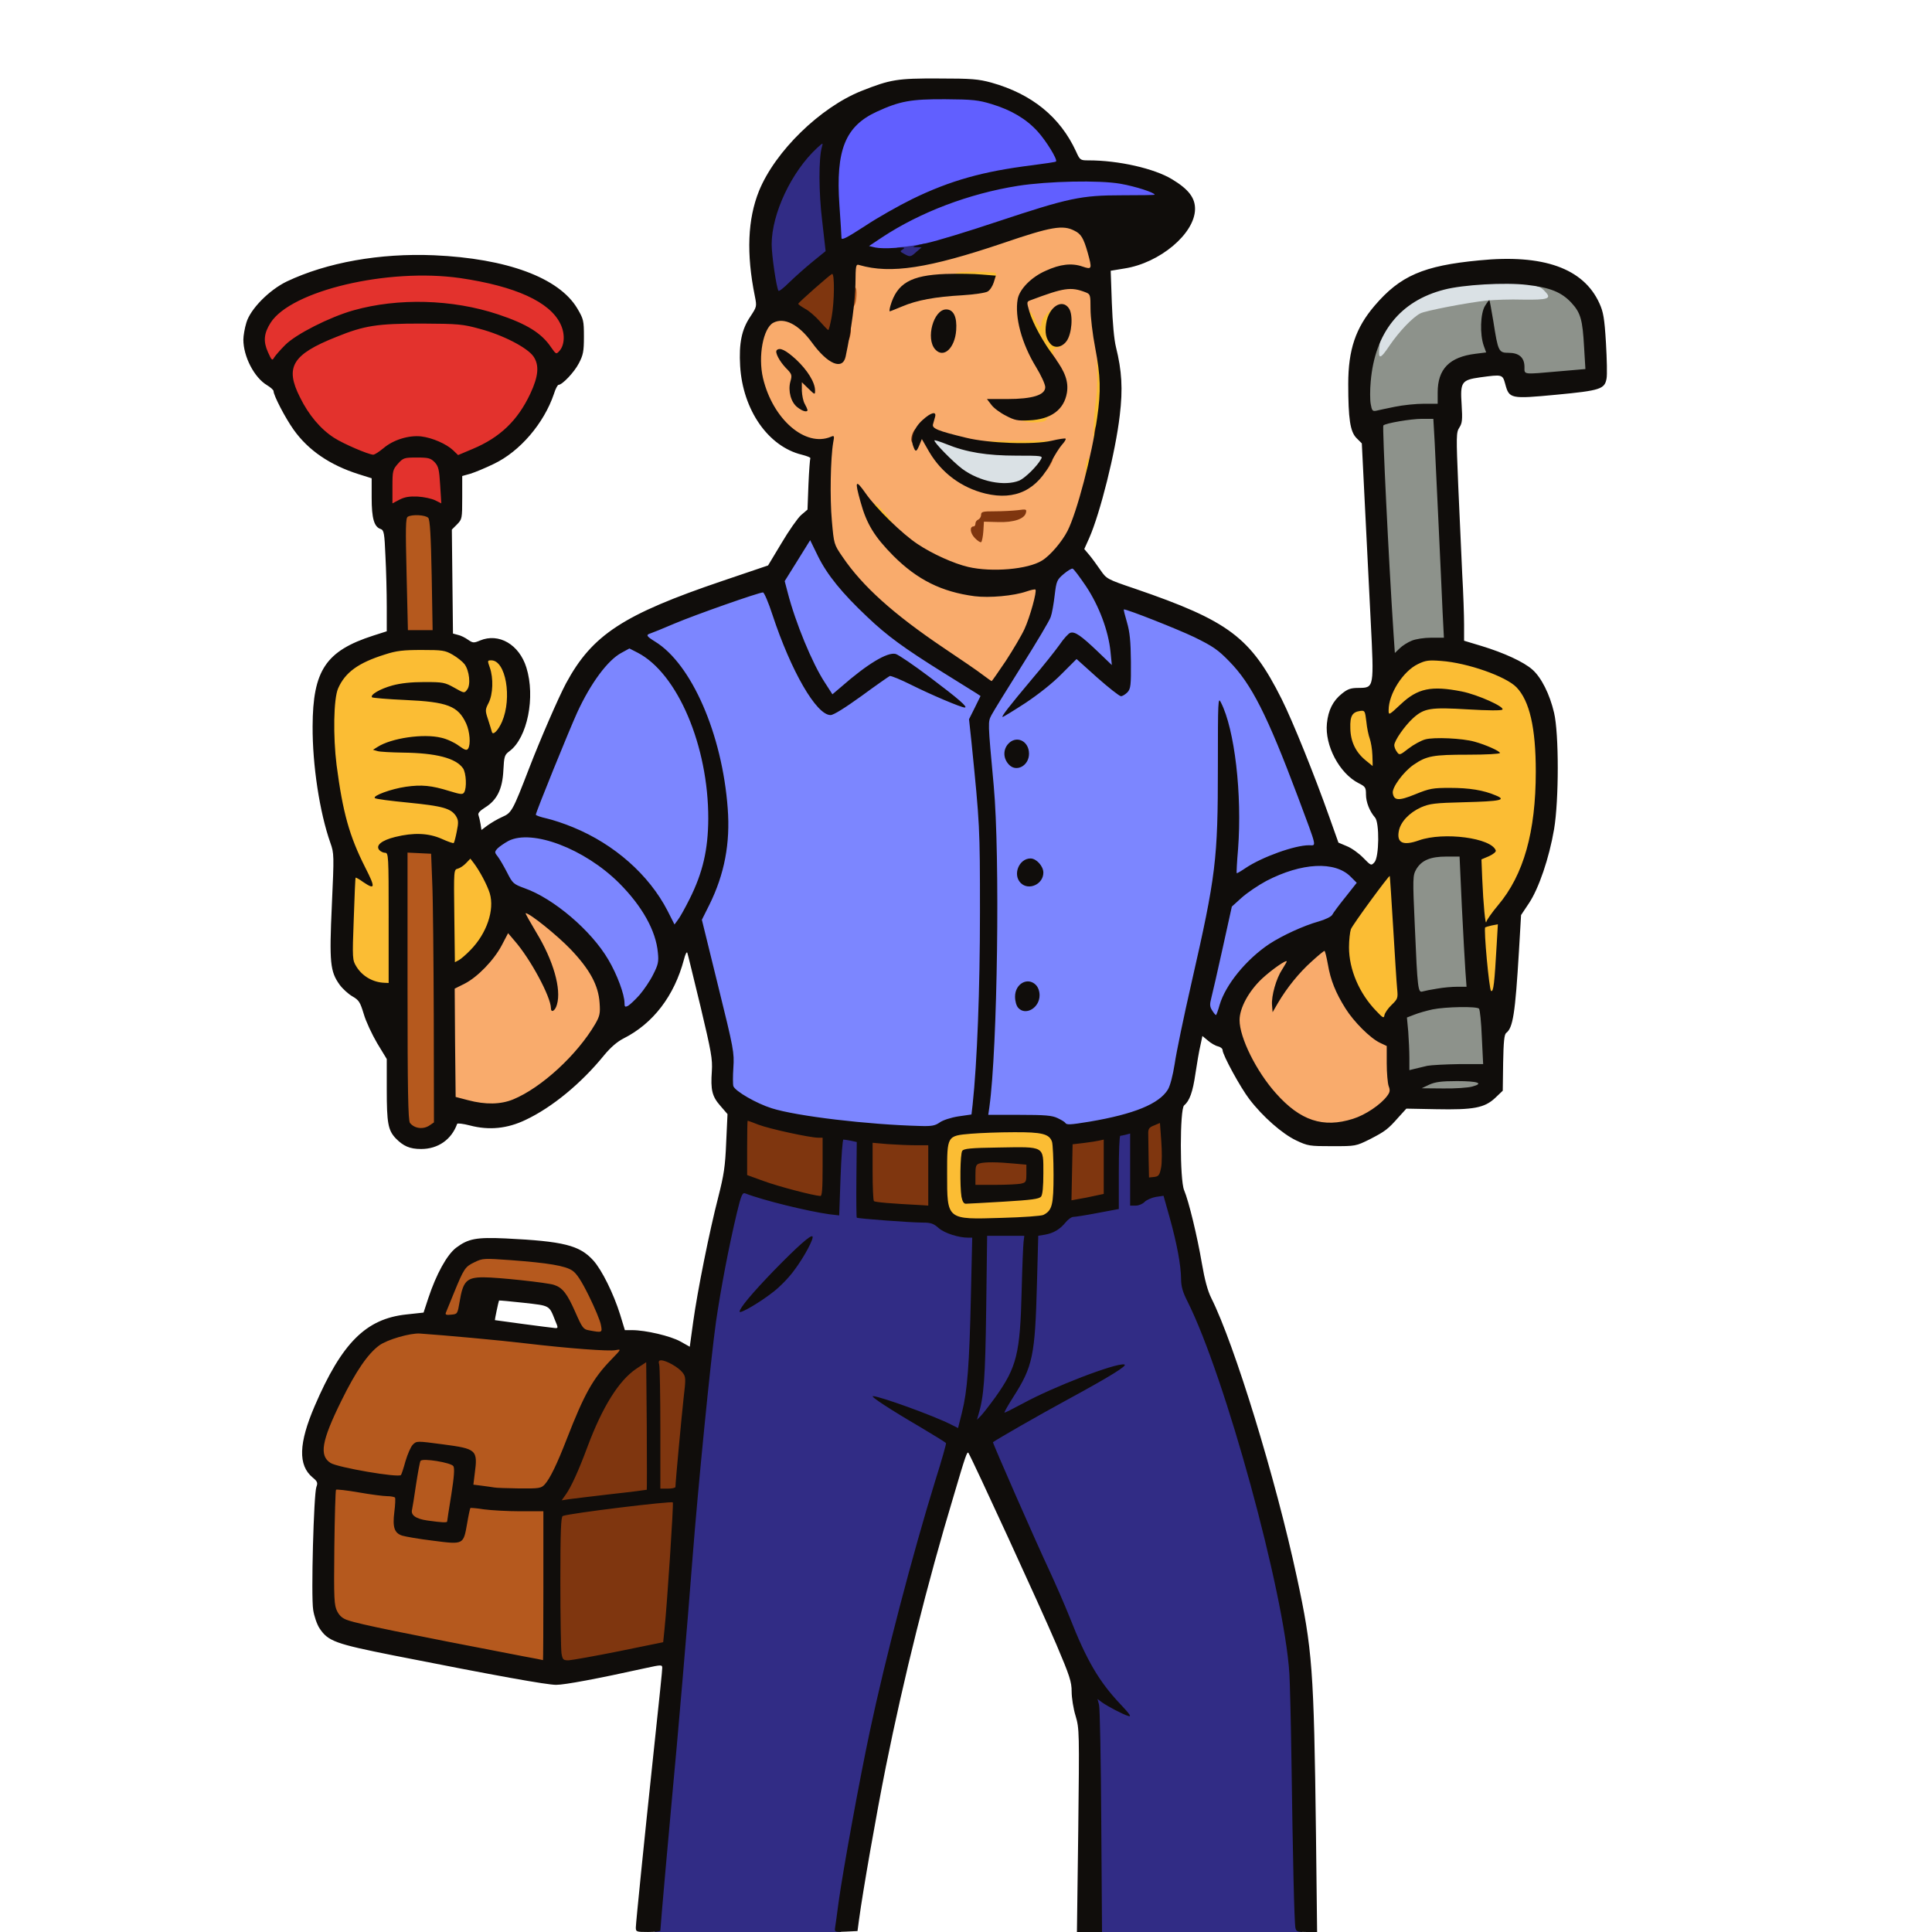
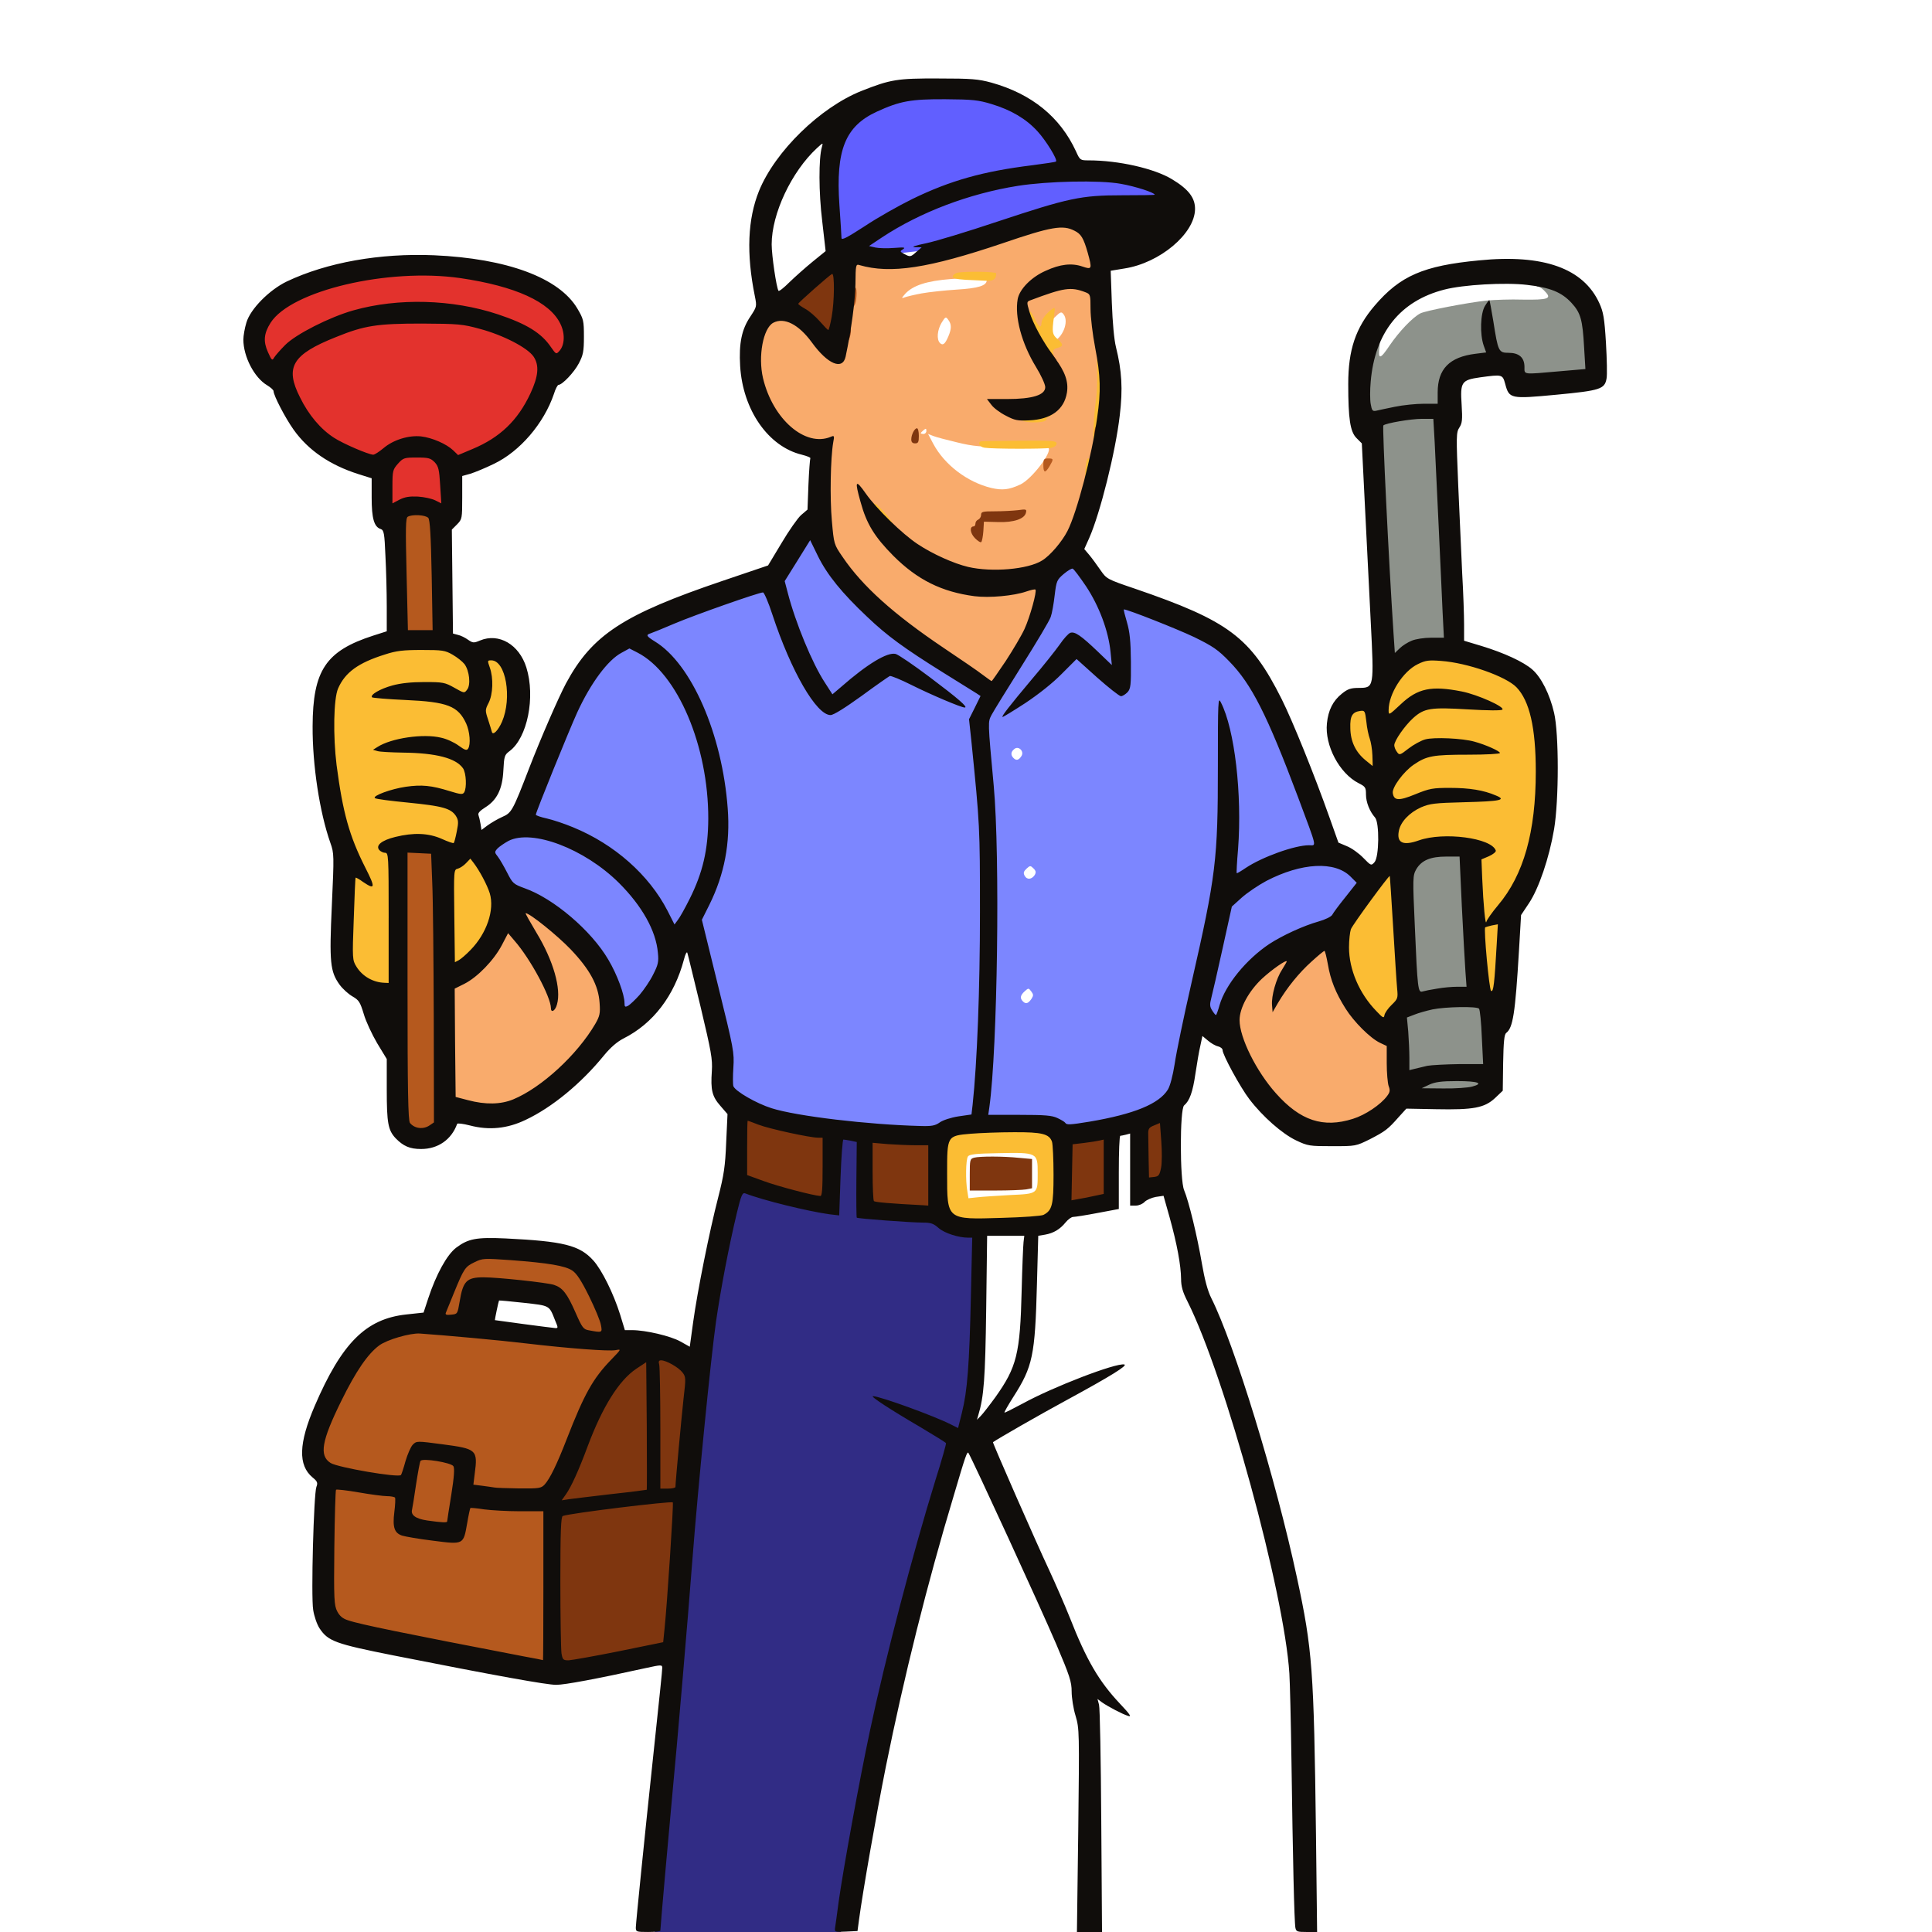
<svg xmlns="http://www.w3.org/2000/svg" version="1.0" viewBox="0 0 1024 1024">
-   <path fill="#dae1e5" d="M517.2 257c-6.6-2.3-13.6-7.4-20.1-14.6-4.1-4.5-5.1-6.2-5.1-9.1v-3.5l4.2.5c2.4.2 7.5 1.6 11.4 3 10.9 4.1 24.9 6 37.7 5.2l10.7-.7v3.5c0 5.2-7.3 14.3-13.3 16.6-4.7 1.8-19.5 1.3-25.5-.9zM728 185.8c0-6.2.5-8.1 3-12.4 6.4-11.3 17.3-19.2 31.5-22.9 9.2-2.4 36.3-4 47.4-2.8 11 1.3 14.1 3.3 14.1 9.4 0 4.8-1 5.1-14.3 4.8-5.6-.1-13.8.1-18.2.5-10 .9-33 5.3-35.7 6.7-4.2 2.2-11.2 9.6-16 16.7-4.5 6.6-5.1 7.2-8.3 7.2H728v-7.2z" />
  <path fill="#f9ab6c" d="M692.4 596.6c-12.7-4-28-21.6-35.4-40.7-4-10.3-4.2-19.9-.5-27.6 4.5-9.8 18.8-22.3 25.4-22.3 2.9 0 3.1.2 3.1 3.6v3.6l6.6-6.1c5.6-5.1 7.3-6.1 10.3-6.1h3.7l1.2 7.1c1.4 8.3 4.1 15.1 9.4 23.5 4.3 7 13 15.6 18.1 18l3.5 1.7.6 10.6c.3 5.8.8 12.7 1.1 15.2.6 4.2.4 5-2.4 8.2-4.2 4.7-11.4 9.2-18 11.1-6.6 1.9-20.9 2-26.7.2zM245 586.1l-6.5-1.7-.3-31.7-.2-31.7 5.2-2.6c6.9-3.5 15.5-12.4 19.6-20.1 3.1-5.9 3.6-6.3 6.7-6.3 3 0 4.1.8 8.1 5.8 2.5 3.1 6.6 9.1 9.1 13.2 2.4 4.1 4.1 6.4 3.8 5-1.5-5.1-5.3-12.7-10.3-20.7-3.3-5.2-5.2-9.4-5.2-11.3 0-2.8.3-3 3.6-3 8.3 0 32 21.3 38.6 34.7 2.9 5.9 3.3 7.9 3.6 16 .4 8.7.2 9.6-2.4 14-9.5 16.4-28.4 33.8-43.4 40-6.8 2.8-20.2 3-30 .4zm272.9-225.4c-2.4-1.9-11.8-8.3-20.9-14.4-26.4-17.8-42.9-32.6-53.4-48.1-4.6-6.7-4.6-6.7-5.7-19.2-.6-6.9-.9-19.4-.7-27.7l.5-15.3h-4.2c-14.4 0-27.6-13.4-32.1-32.6-3.2-13.5-.3-32.3 5.4-35.3 1.2-.6 4.7-1.1 8-1.1 7.5 0 12.3 3 18.6 11.7 3.9 5.3 10.2 11.2 11 10.2.5-.7 2.5-11.1 4.6-23.4 1.6-9.1 1.9-14 1.4-20.4l-.7-8.4 5.4.6c3 .3 7.7 1.1 10.4 1.7 9.7 2.1 31.5-2.5 63-13.2 22.5-7.7 24.5-8.2 32.5-8.2 9.4 0 13.7 1.5 15.7 5.6 2.2 4.3 4.3 13.1 4.3 18 0 4.6-.1 4.8-2.7 4.8-1.6 0-4.8-.7-7.2-1.6-4.8-1.6-7.7-1.1-16.1 3.1-4.9 2.5-11.3 8.5-7.5 7.1 11.2-4.3 13.2-4.7 20.5-4.3 4.1.2 8.7.9 10.3 1.5 2.6 1.1 2.7 1.4 2.7 8.9 0 4.3.9 12.3 1.9 17.8 2.2 11.4 2.6 25.1 1 37.5-.6 4.7-1 10.5-1 13 .1 5.9-2 18-3.1 18-.4 0-.8 1.5-.8 3.4 0 4.1-7.2 28.2-10.2 34-2.9 5.7-9.2 13.1-13.5 15.7-5.2 3.2-14.3 4.8-27.3 4.9-14.2 0-21.6-1.7-33.7-7.5-9.8-4.8-23.8-15.2-25.2-18.8-.5-1.2-2.6-3.8-4.6-5.7l-3.8-3.5 3.4 6.5c5.1 9.7 19.1 23.5 29.4 28.8 15.2 7.8 31 10.2 43.5 6.7 3-.9 7.6-1.9 10.3-2.2l4.7-.6v4.4c0 11-5.3 24.3-15.9 40.2-6.7 10-7.4 10.7-10.5 10.7-2.2 0-4.8-1.1-7.7-3.3zm22.9-103.9c6-2.8 17.1-17.3 14.9-19.4-.3-.3-9.1-.6-19.5-.5-16.7 0-20.2-.3-28.8-2.4-5.5-1.3-11.2-2.8-12.7-3.4l-2.8-1.1 2.8 5.3c5.9 11 17.9 20.2 30.6 23.3 6 1.4 9.5 1 15.5-1.8zM491 228.4c0-1.4-.3-1.4-1.5-.4-.8.7-1.5 1.4-1.5 1.6 0 .2.7.4 1.5.4s1.5-.7 1.5-1.6zm59.7-8.6c.4-.7 2.2-2 3.8-2.9 8-4.5 9.6-12.6 4-20.9-2.7-3.9-3.5-6.2-3.5-9.5 0-3.9.3-4.4 2.9-5.3 5.2-1.8 8.8-10.6 5.9-14.5-1.3-1.7-1.6-1.6-5.1 1.8-2 2-3.7 4.5-3.7 5.5 0 1.6-.7 2-3.8 2-3.5 0-4-.4-5.9-4.2-1.5-2.9-2.2-3.6-2.2-2.3-.1 3.7 4.5 15 9.2 22.5 4.2 6.6 4.7 8.1 4.7 13.1v5.7l-4.2 1.7c-2.4 1-8.1 2-12.7 2.3l-8.5.5 3.8 1.9c3.2 1.7 9.2 3.3 13.3 3.7.7.1 1.6-.5 2-1.1zm-48.1-41.4c1.8-4.2 1.8-6.5 0-8.9-1.3-1.8-1.5-1.7-3.5 1.5-2.3 3.8-2.8 8.9-.9 10.8 1.5 1.5 2.7.6 4.4-3.4zm-14.1-22.9c3.9-.7 12.2-1.6 18.5-2 11.6-.7 16-2.1 16-5 0-1.8-2.5-1.8-19.1-.6-12.8 1-20 3.4-24.1 7.8-2.1 2.4-2.1 2.6-.3 1.9 1.1-.4 5.2-1.4 9-2.1z" />
  <g fill="#7c86ff">
    <path d="M472 599.3c-3-.2-12.7-1-21.5-1.8-33.9-3.3-47.3-6.4-58.3-13.4-7.2-4.7-7.7-6.1-6.8-16.7.7-7.1.3-9.2-7.9-42.2-4.7-19.2-8.5-36.1-8.5-37.7 0-1.6 1.8-6.5 4-11 2.1-4.4 5.2-12 6.7-17 2.5-8.1 2.7-10.4 2.7-23.5-.1-23.6-5.8-46.3-16.7-67.4-5.6-10.7-14.5-21.3-21.6-25.6-3.5-2.2-4-3-4.1-6.1 0-2.6.5-3.8 1.8-4.2.9-.3 6.7-2.6 12.7-5.2 17.2-7.2 45.2-16.5 49.9-16.5h4.2l3.8 11.8c4.6 14 10.7 28.6 15.3 36.3 4 7 11 15.9 12.4 15.9.5 0 7.2-4.5 14.7-10 15.9-11.6 17.3-11.9 27.5-6.9 6.7 3.2 5.6 2-3.9-4.7l-5.2-3.6-3.3 1.8c-5.4 2.7-11.4 7-18.6 13.4-9.4 8.2-11.6 8.2-17.1-.3-2.3-3.4-5.7-9.7-7.7-14.1-5.1-11.3-12.6-33.8-13.2-40-.5-5.2-.4-5.6 6.3-16.4 6.3-10.3 7.1-11.2 10-11.2 2.7 0 3.2.5 5.3 5.5 3.8 9.1 9.4 16.8 21 28.8 13 13.4 24.3 22 48.8 37.3 20.5 12.8 20.3 12.5 15.3 22.7l-3.1 6.3 1.5 12.9c3.6 31.2 4.1 42.5 4.1 88.5-.1 42.1-1.6 81.4-4 103.6l-.6 5.1-6.9 1c-3.9.6-8.2 2-9.9 3.2-2.5 1.8-4.2 2.1-13.3 1.9-5.6-.1-12.8-.3-15.8-.5z" />
    <path d="M559.5 596.7c-2.7-2-4.2-2.2-20.9-2.5l-17.9-.3.7-8.7c.4-4.8 1.4-18.1 2.3-29.7 2.4-30.6 2.4-109.7-.1-136-3-32.1-3.1-39.5-1.1-43.5 1-1.9 8.2-13.6 16-26 7.8-12.4 14.8-24.1 15.4-26 .7-1.9 1.6-7.1 2.1-11.5.9-7.5 1.2-8.2 4.7-11.2 3.1-2.7 4.5-3.2 7.8-3 3.8.2 4.2.5 10.1 9.3 7.9 11.9 12.3 24.8 13.1 38.1l.6 9.3H589c-2.7 0-4.7-1.4-11.7-8l-8.5-8.1-4.6 6.3c-2.5 3.5-6.8 9-9.6 12.3l-5.1 6 5.3-4.4c2.9-2.5 6.8-6.4 8.8-8.8 5.4-6.6 7.5-6.2 19.5 4.5 5.5 4.8 10.4 8.8 10.9 9 3.7 1.3 3.7-18.6 0-31.5-1.1-4-2-8.4-2-9.8 0-2.2.4-2.5 3.5-2.5 4.7 0 26.3 7.9 40.5 14.7 23.7 11.5 32.5 25.2 55.1 85.1 4.5 11.9 8.4 23.8 8.7 26.5l.5 4.7h-3.4c-7.7 0-24.9 6.2-33.5 12-2.9 1.9-5.8 3-8 3-4 0-3.8 1.3-2.3-18.5 1.1-15 0-39-2.5-51.5-1.1-6-1.3-4.3-1.9 24-.9 41.9-2.1 51.2-14.2 104-4.1 17.9-8.1 37.2-8.9 42.9-1 6.3-2.4 11.6-3.6 13.6-4.7 7.6-17.9 13-41.5 17-12.5 2.1-17.4 1.9-21-.8zm-12.8-67.3c1.1-1.7 1.1-2.3-.1-3.9-1.4-1.9-1.5-1.9-3.5-.1-2.4 2.2-2.6 3.7-.9 5.4 1.5 1.5 2.8 1.1 4.5-1.4zm1.7-65.6c.8-1.4.7-2.2-.6-3.5-1.6-1.6-1.9-1.6-3.7.1-1.6 1.5-1.8 2.3-1 3.8 1.2 2.2 3.7 2 5.3-.4zm-7-63.1c1.6-2.5-1.6-5.6-3.8-3.7-1.9 1.5-2 3.2-.4 4.8 1.5 1.5 2.8 1.1 4.2-1.1z" />
    <path d="M639.4 538.5c-2.2-3.4-1.8-6.7 5-36.5l5.5-24.5 5.2-4.7c6.2-5.7 18.6-12.3 27.7-14.9 7.6-2.2 22.3-2.6 28.7-.8 2.1.6 5.4 2.6 7.2 4.4 5 5 4.5 8-2.7 17.1-3.3 4.1-6.4 8.3-6.9 9.3-.6 1-3.7 2.5-7.2 3.5-7.9 2.2-19.2 7.4-26.1 11.9-12.3 8.2-23.3 21.7-26.4 32.4-1.5 5.1-1.7 5.3-4.9 5.3-2.6 0-3.9-.6-5.1-2.5zM328 534.6c0-4.5-4-15.1-8.6-23-9-15.4-29-32.4-44.3-37.8-6-2.2-6.4-2.6-9.3-8.3-1.7-3.3-3.9-7.1-4.9-8.4-2.6-3.3-2.4-8.3.3-10.8 5-4.5 8.9-5.7 18.3-5.7 7.8 0 10.3.5 18.8 3.6 12.8 4.8 23.4 11.5 32.8 20.8 13.7 13.6 20 25.8 20.7 40.1.4 8 .2 8.9-2.7 14.8-1.8 3.4-5.6 8.7-8.5 11.7-4.5 4.6-5.7 5.4-8.9 5.4s-3.7-.3-3.7-2.4z" />
    <path d="M350.8 485.8c-9.7-19-28.1-35.3-50-44.3-4.5-1.9-10.9-4-14-4.7l-5.8-1.2v-3.8c0-3.8 13.1-37.9 21.9-57.1 9.8-21.3 21-33.7 30.5-33.7 17.1 0 36.7 30.1 43.1 66 5.2 29.8 1.7 56.1-10.5 77.3-4.3 7.5-5 8.2-8.1 8.5-3.3.3-3.5 0-7.1-7z" />
  </g>
  <g fill="#fbbd34">
    <path d="M504.4 647.5c-4.9-2.6-5.4-4.8-5.4-25.4 0-23.6-.3-23.1 12.6-24.2 4.9-.4 16.5-.8 25.7-.8 18.7-.1 22.1.7 23.4 5.7.4 1.5.8 10.6.8 20.3 0 18.7-.6 21.3-5.5 23.9-1.1.6-12 1.3-25.2 1.6-20.3.5-23.7.3-26.4-1.1zm30.9-14.1c15-.7 14.7-.5 14.7-11.8 0-10.7-.3-10.8-20.5-10.4-12.5.2-15.8.6-16.5 1.8-1.1 1.7-1.3 12.6-.3 18.3l.6 3.8 4.6-.5c2.5-.3 10.3-.8 17.4-1.2zm191-94.6c-9.8-10.1-14.3-21.8-14.3-36.7 0-5.5.5-11.2 1-12.6.6-1.5 5.4-8.5 10.8-15.6 8.9-11.9 10-12.9 13-12.9 2.7 0 3.2.4 3.2 2.3 0 2 1.6 27.5 3.6 59l.6 9.8-3.6 3.5c-2 1.9-3.6 4.4-3.6 5.4 0 1.6-.7 2-3.3 2-2.6 0-4.2-.9-7.4-4.2zm61-10.6c-1.2-.7-3-24.4-4.8-62.7l-.6-13.1 2.8-1c2.7-1.1 2.7-1.1-3.2-2.9-7.5-2.4-20.2-2.4-26.4-.1-5.1 1.9-14.2 2.1-15.9.4-1.5-1.5-1.6-9.7-.1-13.5.5-1.5 2.2-4 3.7-5.5l2.6-2.8h-4c-5.2 0-6.4-1.4-6.4-7 0-5.1 3.9-12.4 8.1-15.4l2.3-1.6h-3.6c-4.5 0-5.8-1.9-5.8-8.3 0-7.8 9.8-19.5 18.2-21.8 2.8-.7 8.6-.9 16.8-.5 13.7.6 13.6-.2-.2-3-11.9-2.4-16.9-1.1-25.2 6.7-5 4.6-7 5.9-9.5 5.9H733v-5.7c0-8.1 1.4-12.3 6.4-19.1 6.6-8.9 10.8-10.6 24.4-9.9 16.4.7 36.6 7.3 43 14 7.3 7.5 10.2 21.3 10.2 47.6 0 33.8-5.4 55.1-18.1 71.6-3.6 4.7-4.5 6.5-3.3 6.5 1.5 0 1.6 1.1 1 10.5-.3 5.8-.9 15.2-1.2 21l-.7 10.5h-3.1c-1.7 0-3.6-.4-4.3-.8zm-16.8-106.3 9-.1-6-.9c-5.6-.9-16.5.3-16.5 1.8 0 .3 1 .3 2.3-.1 1.2-.3 6.3-.6 11.2-.7zM769 397c12.1-.2 11.9-1.2-.3-2.5-7.1-.8-13.3.5-16.9 3.5l-2.3 1.9 4-1.4c2.4-.9 8.5-1.5 15.5-1.5zM195.9 523c-4.1-1.2-7.7-3.9-9.9-7.5-2.3-3.7-2.5-11.1-1.3-38.3.6-14.9.7-15.2 2.9-15.2s2.2-.1-1.3-8.2c-8.1-19.2-11.8-40.8-11.8-68.8 0-21.5.4-23.4 6.5-30.4 3.9-4.4 9.7-7.5 20-10.8 6.5-2 9.6-2.3 22.5-2.3 14.2 0 15.2.1 19.4 2.5 6.5 3.7 8.3 6.6 8.8 14.7.7 9.1-.4 11.3-5.8 11.3-2.5 0-5.7-1-8.4-2.6-6.1-3.5-13.4-4.1-23.1-1.8l-7.9 1.9 14 .6c19.5.9 25.4 3.4 29.6 12.4 1.8 4 2.6 15.5 1.3 18.9-.3.9-1.7 1.6-3.1 1.6h-2.4l2 2.6c1.7 2.2 2.1 4.1 2.1 10 0 4-.3 7.9-.6 8.8-.9 2.3-7.8 2.1-15-.5-6.1-2.1-16.4-2.6-21.8-1.1-2.1.6.5 1.1 10.2 2 14.2 1.2 19 2.7 21.6 6.3 1.9 2.7 2.1 8.6.5 15.9-1.1 4.9-1.1 5-4.9 5-2.1 0-6.2-1.1-9.2-2.5-2.9-1.4-6.8-2.5-8.6-2.5-4.2 0-17.3 3.3-14.9 3.8 1.6.3 1.7 2.9 1.7 37.8V524l-5.2-.1c-2.9 0-6.5-.4-7.9-.9zm42.6-126c-1.3-2.2-11.7-4.2-17.7-3.6-10.5 1.2-11.2 2.5-1.3 2.6 5 .1 10.8.5 13 .9 5.7 1.2 6.7 1.2 6 .1z" />
    <path d="M238 490.8c0-12.3-.3-24.6-.6-27.5-.6-5-.5-5.2 1.9-5.8 1.4-.4 3.5-1.8 4.8-3.1 1.4-1.5 3.4-2.4 5.3-2.4 2.7 0 3.6.8 6.5 5.1 6.1 9.3 7.6 13.7 7.5 21.9-.1 9.7-1.5 14.4-6.5 21.9-4.9 7.3-11 12.1-15.6 12.1H238v-22.2zm482.7-84.9c-6-5-8-9.9-8.1-20.1-.1-10.7.8-11.9 8.5-12.2l5.4-.1.7 6.3c.4 3.4 1.3 7.6 2.1 9.2.9 1.8 1.5 6.1 1.6 11.4v8.6h-3.2c-2.2 0-4.5-1-7-3.1zm-463.1-15.1c-.1-.7-1-3.6-1.9-6.4-2.2-6.8-2.1-9.9.5-15.2 1.9-4.1 2-5 .9-9.6-.7-2.8-1.5-6.8-1.8-8.8l-.5-3.8h5.4c4.4 0 5.9.4 7.6 2.3 6.1 6.5 5.1 33.6-1.5 40.9-1.9 2.1-8.2 2.5-8.7.6zm206.6-116.1c-3.3-3.4-4.2-5-4.2-7.7.1-3.1.2-3.3 1.4-1.7.7.9 1.7 1.7 2.3 1.7 1.1 0 7.3 6.7 9.1 9.8 1.1 2 1 2.2-1.6 2.2-2 0-4-1.3-7-4.3zm111-22.9c0-5.6 1-10 1.9-8.7.6 1 .9.6.9-1.3 0-1.6.5-2.8 1-2.8 1.1 0 1.3 9.1.4 12.8-.4 1.2-1.4 2.2-2.5 2.2-1.2 0-1.8-.7-1.7-2.2zm-53.4-14.5c-2.8-.4-4-3.2-1.5-3.4.6-.1 9.9-.2 20.5-.3 17.2-.1 19.2 0 19.2 1.5 0 1-1.1 1.9-3.1 2.3-3.4.6-30.6.6-35.1-.1zm57.8-10.5c.2-4.6.7-11.2 1.3-14.8.5-3.5.8-10.2.6-14.7-.3-7.6-.2-8.3 1.5-8.3 2.7 0 3.4 4.9 2.7 20.4-.7 16.5-2.4 25.6-4.7 25.6-1.5 0-1.7-1.1-1.4-8.2zm-36.8-3.5c-1-.2-1.8-1.1-1.8-1.8 0-.9 2.2-1.5 7.4-2 8.4-.8 11.4-.3 7.6 1.3-1.4.6-2 1.1-1.5 1.2.6 0 .3.5-.5 1-1.5 1-8 1.2-11.2.3zm9.4-36c-5.1-7.2-9.2-16.6-9.2-20.9 0-2.4.5-4.4 1-4.4.6 0 1 .7 1 1.5s.4 1.5.8 1.5c.5 0 1.7 1.8 2.7 4 1.9 4.2 3.5 5.2 3.5 2.3 0-1.9 2.3-5 5.4-7.3 1.9-1.4 1.9-1.3 1.2 4-1.1 8.1-.9 9.3 1.9 11.7 3.2 2.8 3.2 3.9-.1 4.7-2.1.6-2.5 1.2-2.1 3.1.3 2.1 0 2.5-1.9 2.5-1.3 0-3.1-1.1-4.2-2.7zm-40.4-39c-4.8-.3-6.8-.8-6.8-1.7 0-.8 1-1.6 2.3-2 3.5-.9 20.7-.7 20.7.3 0 3.1-1.4 4.1-5.4 3.9-2.2-.1-7.1-.3-10.8-.5z" />
  </g>
  <path fill="#8d928b" d="M751 576.6c0-5.4 4.8-6.7 22-6.4l13.5.3.3 3.7c.3 3.5.1 3.7-3.5 4.7-2.1.6-10.2 1.1-18 1.1H751v-3.4zm-7.5-23.1c-.8-18.8-1.2-17.5 7-20 10.1-3.1 35.4-4.2 36.9-1.6.2.3.7 8.4 1.1 17.9l.7 17.2h-12.8c-7.1.1-14.9.5-17.4 1.1-2.5.5-6.8 1.3-9.6 1.6l-5.1.5-.8-16.7zm5.1-28.6c-.7-5.8-2.6-46.5-2.6-56.5 0-14 4.1-17.4 20.8-17.4h9.8l1.7 35.3c1 19.3 1.7 36.2 1.7 37.5 0 2-.5 2.2-5.2 2.3-2.9 0-7.5.4-10.3.9-2.7.6-7.3 1.3-10.2 1.6l-5.1.7-.6-4.4zm-13-185.6c-.3-5.4-1.3-22.4-2.1-37.8-.9-15.4-2-35.6-2.5-45-1.5-26.7-1.4-34.3.8-34.8.9-.3-.4-.5-3-.6l-4.7-.1-.7-4.6c-.9-6.4.3-23.7 2.3-30.6 1.3-4.8 1.9-5.8 3.7-5.8 1.9 0 2.1.5 1.8 3.4-.9 7.4.2 7.4 5.4-.4 5-7.3 12-14.7 16.2-16.9 2.6-1.4 25.5-5.8 35.2-6.8 4.1-.4 12.7-.7 19-.5 13.5.2 15.6-.5 12-4.2-1.3-1.5-2.9-2.6-3.7-2.6-.7 0-1.3-.7-1.3-1.5 0-2.3 7.7-1.9 13.5.9 6 2.8 12 9.1 13.5 14.3.6 2.1 1.3 10.3 1.7 18.3l.6 14.6-13.9 1.2c-7.6.7-16.3 1.2-19.1 1.2H805v-3.5c0-5-2.8-7.5-8.5-7.5-2.9 0-4.5-.4-4.5-1.2 0-.9-.2-1-.8-.2-.4.6-3.2 1.5-6.2 1.9-13.8 1.8-20 8.1-20 20.3v5.9l-10.2.6c-9.6.4-21.5 2.4-20.5 3.3.2.2 2.8 0 5.7-.6 2.9-.5 9.2-1 14-1h8.7l.7 12.8c1 19 3.5 71.2 4.2 91.5l.7 17.7h-6.9c-7.5 0-13.5 2.1-16.8 5.9-1.2 1.3-3.1 2.1-5.1 2.1h-3.2l-.7-9.7z" />
  <g fill="#615fff">
    <path d="M460.8 134.4c-2.4-.5-2.8-1-2.8-3.9 0-3 .6-3.8 6.8-7.8 13.8-9.2 34.4-18.4 50.6-22.7 17.1-4.5 29.3-6.1 51.6-6.7 22.2-.6 34.8.8 43.7 4.7 3.9 1.7 4.3 2.2 4.3 5.4v3.5l-17.7-.2c-22.1-.2-26.7.8-65.8 13.8-15.4 5.2-32.5 10.3-38.1 11.4-10 2.1-27.5 3.4-32.6 2.5z" />
    <path d="M442.7 123.3c-2.4-30.2-1.9-40.9 2.3-50.7 2.9-6.9 9-12.9 16.7-16.4 12.7-5.9 17.7-6.7 39.3-6.6 17.8.1 20.2.3 27.7 2.6 14.2 4.3 23.7 11.4 30.7 23.2 2.4 4 3.6 7.2 3.6 9.7 0 4.2.9 3.9-16.3 5.9-30.8 3.7-57.9 13.8-85.5 31.9-8 5.3-13.3 8.1-15.1 8.1-2.8 0-2.8-.1-3.4-7.7z" />
  </g>
  <g fill="#e3322d">
    <path d="M205 258c0-11.8 0-12 2.9-15.2l2.9-3.3h10.1c9.4 0 10.2.2 12.5 2.5 2.2 2.3 2.5 3.6 3.1 15.3l.7 12.7h-3c-1.6 0-4.3-.7-5.8-1.5-5.2-2.7-9-2.9-13.7-.6-2.4 1.2-5.5 2.1-7 2.1H205v-12z" />
    <path d="M186.3 241.1c-14.9-5.9-23.3-13.5-30.3-27.5-3.6-7-4-8.6-4-15.2 0-6.8.2-7.6 3.1-10.9 3.9-4.4 9.2-7.6 20.1-11.9 15.4-6.2 21.5-7.1 48.3-7.1 22.8.1 24.5.2 33.8 2.7 12.4 3.4 25.3 10.1 28.5 14.8 2.1 3.1 2.3 4.5 2 11.1-.3 6.5-.9 8.7-4.7 16.4-5.9 12-13.8 19.9-25.6 25.6-11.2 5.4-16.6 6.1-20.3 2.7-3.3-3.1-7.3-5.2-12.8-6.7-5.5-1.5-12.6.7-18.1 5.4-5.2 4.4-9.9 4.6-20 .6z" />
    <path d="M138.8 189.3c-4.1-9.4-.9-21.1 7.6-27.6 8.4-6.4 25.9-12.8 44.3-16.3 13.7-2.5 42.4-3 56.3-1 29.1 4.2 47.4 12.6 53 24.1 2.8 5.8 2.6 17.1-.4 20.4-2.5 2.8-8.2 2.9-9.1.2-.9-3-8.1-9.8-13.9-13-12.1-6.9-37.8-13.1-54.3-13.1-17.8 0-34.9 4.1-51.8 12.4-11.6 5.8-18.6 10.9-21.1 15.7-1.2 2.4-2.1 2.9-5 2.9-3.2 0-3.7-.4-5.6-4.7z" />
  </g>
  <g fill="#b5591e">
    <path d="M274.5 880.9c-62.9-12.1-87-17-93-19.1-7.2-2.4-7.5-3.9-7.5-36.8 0-15.7.3-30.9.6-33.7.7-5.1.8-5.3 3.7-5.3 1.6 0 8.2.9 14.6 2 6.4 1 13.4 2 15.6 2.2l4 .3-.3 7.5c-.1 4.1 0 8.5.3 9.7.6 2.7 4.2 3.9 18 5.7 8.3 1.2 10.2 1.2 11.4.1.7-.7 2-4.8 2.7-9.1.7-4.2 1.6-7.9 1.9-8.2.3-.3 5.4-.1 11.3.6s15.8 1.2 22 1.2H291v85l-3.2-.1c-1.8-.1-7.8-1-13.3-2z" />
    <path d="M223.5 808.9c-9.1-1.3-9.6-2.6-7-18.4 1.6-10 1.8-13.7.4-8.7-.9 3.1-1.1 3.2-6.6 3.2-6.5 0-24.4-2.5-32.3-4.5-13.4-3.4-13.4-13.8-.1-41 7.7-15.7 14.1-25 20.1-29.4 5-3.6 20.2-7.6 25.7-6.7 2.1.3 12.4 1.3 22.8 2.1 10.5.9 24.2 2.2 30.5 3 19 2.4 44.2 4.3 49.8 3.8l5.2-.6v3.5c0 2.7-.9 4.3-4.6 7.8-9 8.8-14.8 19.2-24 42.7-5.3 13.8-9.5 22.2-12.3 24.7-1.9 1.7-3.3 1.8-19.8 1.3-9.8-.4-19.1-.9-20.7-1.3l-2.9-.7.7-8.3c.6-7.9.5-8.4-1.6-9.8-3.3-2.1-23.5-4.6-24.8-3.1-.7.9 1.6 1.5 9.3 2.5 5.6.7 10.8 1.7 11.5 2.2 1.7 1.5 1.5 9.4-.8 23.3-1.1 6.6-2 12.3-2 12.8 0 .9-8.7.7-16.5-.4zm85.7-100.8c-3-.5-3.6-1.3-7.2-9.5-4.5-10-6.2-12.3-10.6-14.2-3.9-1.6-34.4-4.9-37.9-4-3.5.9-5.6 4.7-6.9 12.4l-1.1 6.7-6.2.3-6.3.3v-3.3c0-4.5 9.4-26.9 12.3-29 4.7-3.8 8.7-4.2 27-2.9 21.6 1.5 30 2.9 34 5.5 2.3 1.5 4.8 5.4 9.1 13.9 4.8 9.6 5.9 13 6.4 18.3l.5 6.4-4.9-.1c-2.7-.1-6.4-.4-8.2-.8zM217 600.3c-4-1.4-4-.9-4-77.5v-73.9l9.3.3 9.2.3.6 15.5c.4 8.5.7 41.9.8 74.2l.1 58.7-2.2 1.5c-2.2 1.6-10.5 2.1-13.8.9zm-4.3-286c-1.1-36.5-1-43 .9-43.7 3.4-1.3 15.1-.6 16.4.9.9 1.1 1.4 10 1.8 33.5l.5 32h-19l-.6-22.7zM553 246.5c0-3.1.3-3.5 2.5-3.5 3 0 3 .3.8 4.1-2.3 3.8-3.3 3.7-3.3-.6zm27-16.2c0-3.4 1.2-6.3 2.6-6.3 1 0 1.4 1.3 1.4 4 0 3.3-.3 4-2 4-1.2 0-2-.7-2-1.7zm-130-72.8c0-4.8.2-5.5 2-5.5 1.6 0 2 .7 2 3.3 0 4.7-1 7.7-2.6 7.7-1 0-1.4-1.5-1.4-5.5z" />
  </g>
  <g fill="#312c85">
    <path d="M347 1021.8c0-3 4.5-54.5 6.5-75.3 2.2-22.7 8.1-91.2 10.5-123 3-38.7 9.7-106.1 12.5-126 2.6-17.7 6.7-39.4 11.1-57.7l2.6-10.8h3.1c1.7 0 6.2 1.1 10.1 2.4 7.2 2.5 33.1 8.6 36.4 8.6 1.7 0 2-1.3 2.5-13.7.4-7.5.7-16.2.7-19.5V601h3.9c2.1 0 5.3.3 7 .6l3.1.7v40.4l7.4.6c4.1.4 13.2 1 20.3 1.3 12.1.7 13 .9 16 3.4 2.9 2.6 10.4 5 15.5 5h2.1l-.7 33.8c-.8 39.2-1.8 53.1-4.7 64.8-2.1 8.1-2.2 8.4-5.1 8.4-1.6 0-5.1-1.1-7.8-2.5-7-3.5-7.5-3.1-1 .8 4.2 2.5 5.6 4 5.8 6 .2 1.5-2.6 12.2-6.2 23.9-12.2 39.9-26.1 92.6-34 129.8-5.6 25.6-14.7 75.5-17.2 93.3l-1.7 12.7H347v-2.2z" />
-     <path d="M580.6 966.8c-.2-31.5-.7-59.9-1.1-63-.6-5.2-.5-5.7 1.4-6 1.9-.3 1.8-.6-1.5-5.8-5.4-8.4-9.8-17.5-16.3-33.7-3.3-8.1-8.6-20.4-11.9-27.3-11.6-24.6-28.2-63.7-28.2-66.6 0-2.6 1-3.5 11.3-9.6 6.1-3.7 15.1-8.8 20-11.3 4.8-2.6 8.7-4.8 8.7-5 0-.8-8.4 3.2-17.9 8.4-6 3.3-10.6 5.1-12.8 5.1-3 0-3.3-.2-3.3-3.1v-3.2l-3.5 4.7c-3.1 4-4.1 4.6-7.2 4.6h-3.6l.6-4.7c.3-2.7 1.3-8.4 2.2-12.8 1.3-6.3 1.8-16.3 2.2-46.7l.5-38.8h25.6l-.5 17.3c-.4 19-2 45.5-3 50.2-.3 1.7-.2 2.7.2 2.3 1.7-1.6 3.5-20.3 4.1-44l.7-25.8 3.6-.6c4.5-.8 7.9-2.8 10.9-6.5 1.3-1.6 3.1-2.9 4-2.9.9 0 6.8-.9 13-2.1l11.2-2.1v-19.3c0-21.7-.5-20.5 8.3-20.5h3.7v18.5c0 10.2.3 18.5.6 18.5.4 0 1.2-.7 1.9-1.6.8-1.1 3.3-1.8 8.2-2.1l7-.5 3.3 11.7c3.9 14.1 5.9 25.1 6 32.3 0 3.9.8 6.9 3.4 12 16.9 33.7 43.1 123.9 52.1 179.7 2 12.8 2.3 19.8 3.6 91 .5 32.5 1.3 60.7 1.6 62.8l.6 3.7H581.1l-.5-57.2zm-171-809.7c-1.4-2.2-3.6-19.3-3.6-27.6 0-19 7.6-36.7 22.4-52.3 3.2-3.3 4.7-4.2 7.4-4.2h3.4l-.6 5.8c-1.7 15.8-1.7 19.5.3 36.5 1.2 9.8 2.1 18.4 2.1 19.1 0 .8-3.2 4-7.1 7.1-3.9 3.2-9.5 8.2-12.5 11.1-4.1 4.1-6.1 5.4-8.3 5.4-1.6 0-3.2-.4-3.5-.9zm66.7-19.5c-1.5-.7-2.3-2-2.3-3.7 0-2.5.4-2.7 6-3.2 3.3-.4 7.2-1 8.5-1.3 2.3-.6 2.5-.3 2.5 2.4 0 5.9-8.2 9.1-14.7 5.8z" />
  </g>
  <path fill="#7f360f" d="M294.6 879.3c-.3-2.1-.6-20.6-.6-41.1 0-28.9.3-37.4 1.3-37.7.6-.3 8.6-1.6 17.7-2.9 18.5-2.7 18.8-3.4.5-1.1-6.5.8-13.4 1.5-15.2 1.5-3 0-3.3-.3-3.3-3.1 0-1.7.9-4.4 2.1-6 2.6-3.7 6.7-12.9 11.4-25.4 7.8-20.9 16.6-34.9 25.7-40.9 4.6-3.1 6.4-3.6 13.3-4.1 7.2-.5 8.4-.4 11.9 1.7 2.2 1.3 4.8 3.5 5.9 4.9 1.9 2.6 1.9 3 .3 17.2-1.5 13.1-4.6 45.4-4.6 48.5 0 .8-2.1 1.2-7 1.2h-7l-.3-32.7-.2-32.8-.3 33.2-.2 33.2-3.2.4c-1.8.2 1.3.2 7-.1l10.2-.5v4.4c0 5.3-3.7 59.4-4.8 69.4l-.7 6.9-23.5 4.8c-12.9 2.6-26.3 4.7-29.6 4.8h-6.1l-.7-3.7zm42.2-85c-1-.2-2.8-.2-4 0-1.3.2-.5.4 1.7.4 2.2.1 3.2-.1 2.3-.4zM472.4 641c-6.1-.4-11.6-1-12.2-1.4-.7-.4-1-6.4-.9-18.8l.2-18.1 12.5.7c6.9.3 14.9.6 17.8.6h5.2v38l-5.7-.2c-3.2 0-10.8-.4-16.9-.8zm92.8-19.6.3-17.8 8.5-1.3c4.7-.6 9.7-1.2 11.3-1.3h2.7v34.8l-5.2 1.2c-2.9.7-8.1 1.4-11.6 1.7l-6.2.6.2-17.9zm-144.7 13.1c-5.5-1.3-13.9-3.7-18.7-5.5l-8.8-3.2V591h3.3c1.7 0 5.7.9 8.7 2.1 5.7 2.2 27.3 6.9 31.6 6.9h2.4v37l-4.2-.1c-2.4 0-8.8-1.1-14.3-2.4zm93.5-11.9c0-7.8.1-8.4 2.3-9 2.9-.8 15.5-.8 24 .1l6.7.6v15.5l-3.1.6c-1.7.3-9.2.6-16.5.6H514v-8.4zm92-1.8c0-3.5-.3-10.7-.7-16l-.6-9.7 3.8-1.5c2-.9 5-1.6 6.5-1.6h2.8l.7 9.6c.8 10 .3 22.3-.9 24.3-.4.6-3.2 1.1-6.2 1.1H606v-6.2zm-89.3-335.6c-2.6-2.7-2.9-6.2-.6-6.2.5 0 .9-.7.9-1.5 0-.9.7-1.8 1.5-2.1.8-.4 1.5-1.5 1.5-2.5 0-1.7.8-1.9 7.4-1.9 4 0 9.5-.3 12.1-.6 4.3-.6 4.7-.5 4.3 1.2-.6 3.4-6.5 5.4-14.8 5.1l-7.5-.2-.3 5c-.2 2.8-.7 5.3-1.1 5.8-.4.4-1.9-.6-3.4-2.1zM483 232.9c0-2.5 1.7-5.9 3-5.9.6 0 1 1.8 1 4 0 3.3-.3 4-2 4-1.4 0-2-.7-2-2.1zm71-45.5c0-3.9.9-3.8 4 .6l2.1 3h-3c-2.9 0-3.1-.3-3.1-3.6zM447 177c0-3.3.3-4 2-4 2.1 0 2.5 1.6 1.4 5.8-1.1 3.9-3.4 2.7-3.4-1.8zm-15.5-3.7c-2.2-2.5-5.6-5.5-7.7-6.6-3.3-1.9-3.8-2.7-3.7-5.7 0-3.1 1-4.4 8.7-11.2 7.6-6.8 9.2-7.8 12.5-7.8h3.7v11c0 6-.5 14.1-1.2 18l-1.2 7-3.6-.1c-2.8-.1-4.2-.9-7.5-4.6z" />
  <g fill="#100d0b">
    <path d="M337 1021.6c0-2.2 4.8-49.4 8.5-84.1 4.4-41.4 5.5-52 5.5-53.5 0-1.7-.5-1.7-8.7.1-25.8 5.7-43 8.9-47.5 8.9-5 0-31.2-4.7-86.3-15.6-30.6-6.1-34.6-7.5-39.1-14.3-1.4-2.1-2.9-6.5-3.4-9.8-1.2-7.3.3-61.6 1.7-65.2.8-2.1.6-2.9-2-5-7.8-6.5-7.4-18.1 1.1-37.9 14.4-33.5 27.2-46.2 48.5-48.5l9.2-1 2.5-7.6c4.2-12.7 9.9-23.1 14.8-26.8 6.4-4.8 10.7-5.6 26.2-4.9 30.7 1.5 39.2 3.6 46.5 11.7 4.5 5 10.7 17.5 14.2 28.7l2.5 8.2h3.8c7.2 0 20.4 3.1 25.6 6l5 2.8 1.8-13.1c2.3-16.6 8.6-48 13.3-66.2 3-11.8 3.7-16.3 4.2-29l.7-15-3.8-4.4c-4.4-5-5.2-8.4-4.5-18.4.4-6.4-.3-10.2-6-34.2-3.6-14.8-6.7-27.7-7-28.5-.3-.8-1.1.8-1.8 3.6-5.1 19.2-16.3 33.9-32 41.8-3.5 1.8-6.9 4.8-10.3 8.9-12 14.8-27.6 27.7-41.7 34.3-9.6 4.6-19.3 5.6-29.5 2.9-3.5-.9-6.6-1.3-6.7-.8-3 8.3-10.1 13.3-19.1 13.3-6 0-9.4-1.5-13.5-5.7-4-4.3-4.7-8-4.7-25.9v-16.1l-5.1-8.4c-2.7-4.6-6-11.6-7.1-15.5-1.9-6.2-2.5-7.3-6-9.3-2.1-1.2-5.2-4-6.8-6.2-5-7-5.5-11.7-4.1-42.2 1.2-26.4 1.2-27.4-.8-33-5.7-16.2-9.5-41.2-9.4-61.7.1-29.7 7-40 32.1-48.1l7.2-2.3v-13.1c0-7.3-.3-19.3-.7-26.8-.5-12.1-.8-13.7-2.5-14.3-3.5-1.1-4.8-5.6-4.8-16.6v-10.3l-7-2.2c-15.1-4.8-26.6-12.6-34.4-23.6-4.4-6.2-10.6-18.1-10.6-20.4 0-.6-1.6-2-3.4-3.1-6.8-4-12.6-15.2-12.6-24.2 0-2 .7-6.1 1.6-9 2.1-7.2 12.1-17.3 21.4-21.8 21.3-10.1 49.3-15.1 78-13.9 38.7 1.7 66.3 11.9 76 28.2 3.3 5.6 3.5 6.4 3.5 15 0 7.8-.4 9.7-2.7 14.1-2.5 4.8-8.8 11.4-10.8 11.4-.4 0-1.6 2.1-2.4 4.8-5.3 15.6-18 30.5-31.9 37.1-4.5 2.2-10.1 4.5-12.4 5.2l-4.3 1.2v11.4c0 11.2-.1 11.5-2.7 14.2l-2.8 2.8.3 27.5.3 27.6 2.6.7c1.5.3 3.9 1.5 5.4 2.6 2.5 1.7 3 1.8 6.3.4 10-4.2 20.8 2.1 24.6 14.3 4.9 15.7.5 37.3-8.9 44.3-2.7 2-2.9 2.7-3.3 10.3-.5 9.9-3.4 15.7-9.7 19.6-2.7 1.7-3.9 3-3.5 4 .3.8.8 2.9 1.1 4.7l.5 3.2 3.2-2.4c1.8-1.3 5.3-3.4 7.8-4.5 5-2.2 5.5-3.1 14.3-25.9 5.9-15.3 15.5-37.4 19.5-44.9 13.9-25.8 30.4-36.5 82.9-54.3l24.2-8.2 7.1-11.8c3.9-6.6 8.6-13.3 10.4-14.9l3.4-2.9.5-13.2c.3-7.3.8-13.5 1-14 .3-.4-1.8-1.2-4.5-1.9-17.8-4.3-31.3-23.7-32.7-47-.7-12.1.8-19.4 5.4-26.2 3.4-5.2 3.5-5.3 2.4-10.8-4.6-22.6-3.8-40.9 2.2-55.8 8.6-21.1 32.5-44.3 54.3-53 15.4-6.1 19-6.7 40.9-6.6 17.5 0 21 .3 28 2.2 21.4 6 36.4 18.2 44.8 36.4 2.1 4.7 2.3 4.8 6.7 4.8 15.9 0 34.8 4.3 44.2 10 8.8 5.3 12.3 9.9 12.2 15.9-.2 13-18.7 28.5-37.4 31.4l-7.3 1.2.6 17c.4 10.6 1.2 19.5 2.2 23.5 3.1 12.5 3.7 22.1 2 36.2-2.2 19.2-10.4 51.9-16.2 65l-2.6 5.8 2.7 3.2c1.5 1.8 4.1 5.4 5.9 8 3.2 4.6 3.4 4.8 18.2 9.8 49.9 17.1 61.4 25.8 77.8 58.5 5.9 11.8 17.4 40.3 25.3 62.6l4.8 13.5 4.5 1.9c2.5 1 6.4 3.8 8.7 6.2 4.1 4.2 4.2 4.2 5.9 2.3 2.5-2.7 2.7-21 .3-23.7-2.9-3.3-4.8-8.2-4.8-12.2 0-3.7-.3-4.2-3.9-6-10.2-5.2-18-20-16.8-31.7.7-7 3.2-12 8-15.8 3.1-2.5 4.7-3 9.1-3 7.9-.1 7.9-.1 6.1-35.6-.8-16.2-2.2-44-3.1-61.8l-1.6-32.2-2.8-2.8c-3.4-3.4-4.4-10.3-4.4-28.7 0-18.1 3.9-29.7 14-41.5 13.5-15.8 25.8-21.2 55.4-24 34-3.4 55.3 4.2 63.7 22.7 2.1 4.6 2.7 7.8 3.5 21.1.5 8.6.7 17.1.3 18.9-1 5.5-3.3 6.3-26.5 8.5-24.4 2.3-25.1 2.2-27.2-5.7-1.4-5.1-1.5-5.1-13.3-3.5-9.9 1.4-10.6 2.5-9.8 14.5.5 8 .3 9.8-1.2 12.1-1.7 2.6-1.7 4.4-.6 30.8.7 15.5 1.6 36.4 2.1 46.6.6 10.2 1 22.4 1 27.1v8.5l9.3 2.8c11.8 3.6 22.3 8.4 26.9 12.5 4.7 4.1 9.2 13 11.5 22.9 2.6 11 2.6 46.2 0 61.7-2.6 15.3-8.1 31.4-13.3 39.2l-4.2 6.3-1.1 18.8c-2 33.5-3.2 41-6.8 43.7-1 .8-1.4 4.7-1.6 15.8l-.2 14.8-4.1 3.9c-5.6 5.2-11.4 6.3-31.3 5.9l-15.7-.3-4 4.4c-5.8 6.6-7.2 7.6-15.3 11.8-7.5 3.7-7.5 3.7-20 3.7-12 0-12.9-.1-19.2-3.1-7.3-3.5-17.6-12.5-24.7-21.8-4.7-6.1-14.2-23.5-14.2-26 0-.8-1.1-1.7-2.4-2-1.4-.3-3.8-1.7-5.4-3.1l-2.9-2.4-1.1 5.2c-.7 2.9-1.8 9.5-2.6 14.8-1.4 9.7-3.1 14.4-6 16.8-2.3 2-2.3 39.4 0 44.9 2.5 5.9 7 24.6 9.4 38.7 1.5 8.8 3.1 14.7 5 18.5 12.3 24.5 34.2 95.9 45.4 148.1 8.2 38.1 9 48.4 10.1 136.2l.6 51.7h-5.5c-5 0-5.6-.2-6-2.2-.6-2.8-1.4-37.8-2.1-88.8-.3-20.6-.8-41.3-1.1-46-2.7-43-34.1-157.6-54-197.2-2.6-5.1-3.4-8.1-3.4-12-.1-7.2-2.1-18.2-6-32.3l-3.3-11.7-4.1.6c-2.2.4-4.9 1.6-5.9 2.6-1 1.1-3.1 2-4.7 2h-3v-38.2l-2.2.6c-1.3.3-2.6.6-3 .6-.5 0-.8 8.7-.8 19.4v19.4l-11.2 2.1c-6.2 1.2-12.1 2.1-13 2.1-.9 0-2.7 1.3-4 2.9-3 3.7-6.4 5.7-10.9 6.5l-3.6.6-.7 25.8c-1 37.7-2.2 43.5-12.5 59.6-2.8 4.4-4.9 8.1-4.7 8.3.1.2 4.5-2 9.7-4.8 16-8.8 49.3-21.6 53.8-20.7 2.1.4-7.2 6.2-30.4 18.8-14.4 7.8-36.7 20.6-39.2 22.4-.3.3 23.1 53.6 29.7 67.6 3.2 6.9 8.2 18.3 11 25.3 8.9 22.7 15.5 33.9 26.6 45.7 5.3 5.6 6.3 7.1 4.4 6.5-3-.9-10.6-4.9-13.9-7.2l-2.4-1.8.8 3c.5 1.7 1 29.4 1.2 61.8l.4 58.7h-13.3l.7-53.7c.6-52.5.6-54-1.4-60.8-1.2-3.8-2.1-9.7-2.1-12.9 0-5.2-1-8.3-8.1-25-8.4-19.7-44.2-97.5-46.6-101.5-.7-1-1.6 1.6-7.7 22.3-14.2 47.1-26.5 96.5-36.1 144.1-5.1 25.5-12.2 66.1-14.2 81l-.8 6-6.1.3c-5.9.3-6.1.2-5.8-2 .2-1.3 1.1-7.5 1.9-13.8 2.4-17.2 11-64.4 16.6-90.7 8.1-38.2 22.7-94 34.7-132.8 3.3-10.4 5.8-19.3 5.6-19.6-.2-.4-6.4-4.2-13.6-8.5-15.6-9.1-26.8-16.4-25.1-16.4 3.6 0 32.5 10.5 41.3 15l3.8 1.9 2.1-8.4c2.8-11.2 3.9-25.1 4.7-61.7l.7-30.8h-2.1c-5.2 0-12.6-2.4-15.7-5.1-2.7-2.4-4.1-2.9-8.5-2.9-6.3 0-34.3-2.1-34.9-2.6-.2-.2-.3-9.3-.2-20.2l.2-19.9-3.2-.7c-1.7-.3-3.5-.6-3.9-.6-.4 0-1.1 9.1-1.5 20.1l-.7 20.1-5.2-.6c-11.5-1.6-35.2-7.4-44.7-11.1-1.4-.5-2.1 1.1-4.3 10.2-4.4 18.4-8.5 40.1-11.1 57.8-2.8 19.9-9.5 87.3-12.5 126-2.4 31.8-8.3 100.3-10.5 123-1.4 14.7-6.5 72-6.5 73.8 0 .4-2.9.7-6.5.7-6.2 0-6.5-.1-6.5-2.4zm-49-181.1V801h-12.2c-6.8 0-15.4-.5-19.2-1-3.8-.6-7.1-.9-7.3-.7-.2.3-1 3.9-1.7 8.1-2 11.4-1.8 11.3-18.1 9.2-7.5-.9-14.8-2.2-16.4-2.7-4.1-1.4-5.1-4.4-4.1-12.5.5-3.7.6-7.2.4-7.6-.3-.4-2.2-.8-4.2-.8s-8.8-.9-15.1-2c-6.3-1.1-11.7-1.7-12-1.4-.3.3-.7 14.1-.9 30.7-.3 27.4-.1 30.5 1.5 33.7 1.3 2.5 2.9 3.9 5.8 4.8 6 2.1 30.1 7 93 19.1 5.5 1 10.1 1.9 10.3 2 .1.1.2-17.7.2-39.4zm40 34.7 23.5-4.8.7-6.9c1.4-13.3 4.9-66.7 4.4-67.2-.8-.8-54.4 5.7-58.3 7.2-1 .3-1.3 8.2-1.3 34.7 0 18.9.3 36 .6 38.1.6 3.4.9 3.7 3.8 3.7 1.7-.1 13.7-2.2 26.6-4.8zm-91-68.8c0-.4 1-6.8 2.2-14.2 1.5-9.4 1.8-14 1.1-15.1-1.2-1.9-16.4-4.4-17.4-2.8-.4.5-1.4 6.2-2.4 12.6-.9 6.4-1.9 12.3-2.1 13.2-.8 2.9 1.9 4.9 8.1 5.8 7.8 1.1 10.5 1.2 10.5.5zm87-14.5c10.2-1.1 18.6-2.2 18.8-2.3.1-.2.1-15.4 0-34l-.3-33.6-5.3 3.5c-9.2 6.2-17.9 20.2-25.7 41-4.7 12.7-8.8 21.7-11.6 25.6l-2.2 3.1 3.9-.6c2.1-.3 12.2-1.5 22.4-2.7zm-35.3-5.1c2.8-3.1 6.5-10.7 11.7-24.1 9.3-23.9 13.9-32.1 23.5-42 5.5-5.7 5.5-5.7 2.4-5.1-3.6.7-24.8-.9-47.8-3.6-13.2-1.6-43-4.3-56-5.2-5.1-.3-17.3 3.2-21.5 6.3-6 4.4-12.4 13.7-20.1 29.4-10.5 21.3-11.8 29-5.7 32.9 3.8 2.4 35.8 7.9 37.3 6.4.3-.3 1.4-3.6 2.4-7.3 1.1-3.7 2.8-7.7 3.9-8.8 2-2 2.1-2 15.7-.2 18.2 2.4 18.8 2.9 17.1 15.7l-.7 5.7 4.8.6c2.6.3 5.5.8 6.3.9.8.2 6.7.4 13.1.5 10.8.1 11.7-.1 13.6-2.1zm69.3 1.3c0-2.5 3.2-36.8 4.3-46.9 1.3-10.8 1.2-11.5-.6-13.8-2.1-2.7-8.6-6.4-11.3-6.4-1.2 0-1.5.6-1 2.3.3 1.2.6 16.5.6 34V789h4c2.2 0 4-.4 4-.9zm169.6-47.6c11.3-15.9 13.1-22.9 13.9-56.5.3-12.4.8-24 1-25.7l.4-3.3h-19.7l-.5 38.8c-.5 37-1.2 46.4-4.2 56.3l-.7 2.4 2-2c1.1-1.1 4.6-5.6 7.8-10zm-209.1-38.2c-.3-2.1-3.2-9-6.3-15.3-4.1-8.3-6.6-12.1-8.9-13.6-3.8-2.5-12.5-4-32.6-5.5-14.3-1-14.9-1-19.2 1.1-5 2.4-5.6 3.3-11 16.5-2 5-3.9 9.6-4.2 10.3-.4 1 .3 1.3 2.8 1 3.4-.3 3.4-.4 4.5-6.8 1.8-11 3.7-13 12.7-13 7.6 0 33.6 2.8 37.3 4 4.6 1.5 7 4.6 11.4 14.6 3.6 8.2 4.2 9 7.2 9.5 7 1.3 7.1 1.3 6.3-2.8zm-24.3-2.5c-3.2-8.1-2.6-7.7-16.7-9.3-7.1-.8-13-1.3-13-1.2-.3.5-2.3 10.2-2.2 10.4.2.1 29.4 4 31.9 4.2 1.7.1 1.7-.1 0-4.1zm258.9-55.9c4.6-2.4 5.3-5.3 5.3-21.3 0-8.3-.4-16.1-.8-17.4-1.4-4.2-5.3-5.2-20.3-5.1-7.6 0-17.8.4-22.7.8-12.7 1.1-12.6 1-12.6 21.2 0 24.6-.4 24.3 28.9 23.4 11.2-.3 21.2-1 22.2-1.6zM492 623v-16h-6.7c-3.8 0-10.4-.3-14.8-.6l-8-.7v15.1c0 8.3.3 15.4.7 15.8.6.6 8.5 1.3 26.1 2.2l2.7.2v-16zm88.3 10.8 4.7-1V604l-2.2.5c-1.3.3-5 .9-8.3 1.3l-6 .7-.3 14.9-.3 14.8 3.8-.7c2.1-.3 5.9-1.1 8.6-1.7zM436 618.5V603h-2.4c-4.3 0-25.9-4.7-31.6-6.9-3-1.2-5.6-2.1-5.7-2.1-.2 0-.3 6.5-.3 14.4v14.4l8.8 3.2c7.6 2.8 26.3 7.7 30 7.9.9.1 1.2-3.6 1.2-15.4zm179.4.4c.5-2.5.5-8.8.1-14.1l-.7-9.6-3.1 1.3c-2.8 1.1-3.2 1.8-3.1 4.9 0 2 .1 7.9.2 13.2l.2 9.5 2.8-.3c2.3-.3 2.8-.9 3.6-4.9zm-387.6-22.5 2.2-1.5-.1-55.7c-.1-30.6-.4-62.7-.8-71.2l-.6-15.5-6.2-.3-6.3-.3v70.9c0 55.1.3 71.2 1.3 72.4 2.4 3 7.1 3.6 10.5 1.2zm270.3-1.5c1.7-1.2 6-2.6 9.9-3.2l6.9-1 .6-5.1c2.4-22.3 3.9-61.3 3.9-102.1 0-45.3-.1-46.5-4.5-90.2l-1.3-12.1 3.1-6.2 3-6.1-2.1-1.4c-1.1-.7-9-5.6-17.5-10.9-21-13.1-29.9-19.6-40.4-29.6-13.5-12.7-21.3-22.4-26.1-32.1l-4.2-8.6-6.7 10.8-6.8 10.9 1.6 6.1c4.1 15.9 13 37.5 19.7 47.7l4 6.2 4.7-4c13.7-12 24.4-18.5 28.8-17.4 1.5.4 9.7 6 18.2 12.4 15.3 11.5 20.4 16 18.4 16-1.9 0-17.9-6.8-28.3-12-5.6-2.8-10.7-4.9-11.4-4.7-.6.3-7.4 5-15 10.6-8.9 6.4-14.8 10.1-16.4 10.1-7.5 0-20.9-23.2-30.8-53.2-2.1-6.5-4.4-11.8-5-11.8-2.2 0-35.8 11.8-46.9 16.5-6 2.6-11.8 4.9-12.7 5.2-2.6.8-2.2 1.5 2.3 4.3 19.4 11.8 35.7 49.1 38.6 88.5 1.4 18.4-1.7 34.8-9.7 51l-4 8 8.6 35c8.3 33.6 8.6 35.3 8.1 43.3-.3 4.5-.3 9 0 9.9 1 2.7 12.3 9.2 20.3 11.7 13.2 4.2 51.1 8.7 78.8 9.4 6.1.2 7.9-.2 10.3-1.9zm79.4-.4c23.6-4 36.8-9.4 41.5-17 1.2-2 2.6-7.3 3.6-13.6.8-5.7 4.8-25 8.9-42.9 13-57 14-65.3 14-114.7 0-35.3.1-37.1 1.6-34 7.3 14.2 11.3 48.7 9.1 77.7-.6 6.9-.9 12.6-.7 12.8.1.2 2.3-1.1 4.8-2.8 8.7-5.8 25.9-12 33.5-12 4 0 4.6 2.4-5.9-25.7-16.3-43.4-24.6-59.8-36.4-71.8-5.9-6.1-8.7-8-18.5-12.8-9-4.3-35.3-14.7-37.3-14.7-.3 0 .5 3 1.6 6.8 1.5 5.1 2 10 2.1 20.8.1 12.6-.1 14.4-1.8 16.3-1.1 1.1-2.6 2.1-3.5 2.1-.9-.1-6.5-4.5-12.6-9.9l-10.9-9.8-7.9 7.9c-4.8 4.9-12.3 10.8-19.2 15.4-6.3 4.1-11.7 7.4-12.1 7.4-.9 0 3.5-5.7 15.6-20.1 5.9-6.9 12.4-15.1 14.6-18.2 2.1-3.1 4.7-6 5.7-6.3 2.4-.8 5.7 1.5 14.6 10l7.4 7.1-.7-7c-1.1-11.2-6.1-24.4-13-34.8-3.4-5-6.5-9.2-7.1-9.3-.5-.2-2.7 1.1-4.8 2.9-3.5 3-3.8 3.7-4.7 11.2-.5 4.4-1.4 9.6-2.1 11.5-.6 1.9-7.6 13.6-15.4 26-7.8 12.4-15 24.1-16 26-1.9 3.8-2 2.9 1.2 37.5 3.4 37.2 2 139.1-2.3 170.2l-.6 4.2h16.6c13.4 0 17.2.3 20.1 1.7 1.9.9 3.8 2 4.1 2.5.7 1.2 2.5 1.1 12.9-.6zm139.6-1.5c6.5-2 14.7-7.5 18.1-12.1 1.5-2 1.7-3 .8-5.3-.5-1.5-1-6.9-1-12v-9.2l-3.6-1.7c-5.2-2.5-13.8-11.1-18.2-18.1-5.3-8.4-8-15.2-9.4-23.5-.7-3.9-1.5-7.1-1.8-7.1-.4 0-3.4 2.5-6.8 5.6-6.7 6-13 13.8-17.8 21.9l-2.9 5-.3-3.8c-.4-4.8 2.2-14.1 5.4-18.9 1.3-2.1 2.4-4 2.4-4.2 0-1.2-7.8 4.2-13.1 9.1-7 6.6-11.9 15.5-11.9 22 0 9.3 8.9 27.2 19.3 38.8 12.9 14.5 25 18.5 40.8 13.5zM272 582.7c15-6.2 33.9-23.6 43.5-40 2.4-4.2 2.7-5.6 2.3-11.1-.6-9.3-5.1-17.7-15.4-28.5-6.9-7.2-21.6-19.1-23.8-19.1-.3 0 2.3 4.6 5.7 10.3 9 14.8 13.3 29.9 10.9 38.1-.9 3.4-3.2 4.7-3.2 1.9-.1-6-10.8-26-19.3-35.7l-3.4-4-3.4 6.5c-4.2 7.9-12.8 16.8-19.7 20.3L241 524l.2 28.7.3 28.7 6.5 1.7c9.4 2.5 17.4 2.3 24-.4zm508.3-6.8c6.4-1.7 3.1-2.9-8.1-2.9-8.4 0-11.6.5-14.7 1.9l-4 1.9 11.5.1c6.3.1 13.2-.4 15.3-1zm-23.8-11c2.2-.4 9.8-.8 16.8-.9h12.8l-.7-14.2c-.3-7.9-1-14.7-1.5-15.2-1.2-1.3-17.7-1-24.6.4-3.2.7-7.5 1.9-9.7 2.8l-3.9 1.5.7 7.5c.3 4.1.6 10.4.6 14v6.4l2.8-.7c1.5-.4 4.5-1.1 6.7-1.6zm-18.9-32.3c3.3-3.2 3.4-3.6 2.9-8.7-.3-3-1.2-17.5-2.1-32.4-.9-14.8-1.7-27.1-1.8-27.2-.4-.5-19.7 25.8-20.6 28.2-.5 1.4-1 5.8-1 9.6 0 11.7 5.4 24.4 14.4 33.7 3.6 3.8 4.1 4.1 4.4 2.2.2-1.1 1.9-3.6 3.8-5.4zm-91.2.1c3.1-10.7 14.1-24.2 26.4-32.4 6.9-4.5 18.2-9.7 26.1-11.9 3.5-1 6.6-2.5 7.2-3.5.5-1 3.6-5.2 7-9.4l6-7.6-3.3-3.3c-8.3-8.3-25.9-7.4-44.6 2.3-4.3 2.3-10.2 6.3-13.1 8.9l-5.2 4.7-4.9 22.2c-2.7 12.2-5.4 24.1-6 26.3-.9 3.4-.8 4.6.5 6.6.8 1.3 1.7 2.4 2 2.4.2 0 1.1-2.4 1.9-5.3zM339 527.3c2.3-2.7 5.6-7.5 7.2-10.8 2.6-5.1 3-6.7 2.5-11.5-1-11.7-8.4-24.8-20.6-37-18.3-18.2-46.1-28.7-58.6-22.3-2.2 1.2-4.8 3-5.8 4-1.7 1.9-1.6 2.1.2 4.4 1 1.3 3.2 5.1 4.9 8.4 2.9 5.7 3.3 6.1 9.3 8.3 15.3 5.4 35.3 22.4 44.3 37.8 4.7 7.9 8.6 18.5 8.6 23 0 2.1.3 2.3 1.9 1.5 1-.6 3.8-3.2 6.1-5.8zm422.7-3.3c3.2-.6 8-1 10.7-1h4.9l-.6-8.2c-.3-4.6-1.2-20.1-1.9-34.5l-1.2-26.3h-7c-8.5 0-13.2 2-16 6.8-1.8 3.3-1.9 4.4-.7 30.5 1.4 33 1.7 35 4.1 34.2 1-.3 4.4-1 7.7-1.5zm31.6-23.8.6-10.3-3.2.6c-1.8.4-3.3.9-3.5 1-.9.8 2.1 33.1 3.1 33.7 1.3.8 1.8-4 3-25zM206 486.5c0-33.1-.1-34.5-1.9-34.5-1 0-2.4-.7-3.1-1.5-2-2.4 1.2-5.1 8.5-6.9 9.7-2.4 17.6-2.1 24.6 1 3.3 1.5 6.2 2.5 6.4 2.2.3-.3 1-3 1.6-6.1 1-4.9.9-6-.5-8.3-2.7-4-7.2-5.2-25.3-7-9.2-.9-17.2-1.9-17.6-2.4-1.4-1.2 8.7-4.9 16.4-6 8.4-1.2 13.6-.7 23.2 2.3 5.9 1.8 6.9 1.9 7.7.7 1.5-2.4 1.1-10.3-.6-12.8-3.8-5.4-14.3-8.1-31.8-8.3-6.1-.1-12.2-.4-13.5-.8l-2.4-.7 2.4-1.5c7.3-4.7 24.3-7.2 33.7-4.9 2.9.6 7 2.5 9.3 4.2 3.3 2.4 4.3 2.7 5 1.6 1.5-2.2.9-9.1-1-13.3-4.3-9.3-9.8-11.5-32.4-12.5-9.2-.4-17.1-1.1-17.5-1.4-1.2-1.3 4.2-4.5 10.8-6.3 4.4-1.2 10-1.8 17-1.8 9.8 0 10.8.2 15.8 3 5.3 3 5.3 3 6.8 1 2-2.5 1.2-10-1.4-13.5-1.1-1.4-3.9-3.6-6.3-5-4-2.3-5.4-2.5-16.4-2.5-9.8 0-13.4.4-19.5 2.4-14.1 4.4-21.1 9.5-24.8 18-2.4 5.5-2.7 25.2-.8 40.6 3.3 25.1 6.7 37.5 15.2 54.3 5.5 10.8 5.3 12-1.1 7.7-2-1.5-3.9-2.5-4-2.3-.2.2-.6 10-1 22-.8 21-.7 21.7 1.4 25.1 3.1 5.1 8.8 8.4 14.9 8.6l2.2.1v-34.5zm43.4 17c8.6-8.8 12.8-21.2 10.2-30-1.4-4.5-5.4-12-8.6-16.2l-1.7-2.2-2.3 2.4c-1.2 1.3-3.2 2.6-4.3 2.9-2.2.5-2.2.6-1.9 25.1l.3 24.5 2.1-1.1c1.1-.6 3.9-3 6.2-5.4zm116.1-27c7-14 9.8-26.1 9.9-42.5.1-38.6-16.3-77.2-37.5-88.1l-4.3-2.2-4.2 2.3c-7.2 3.8-16.3 16-23.5 31.7-4.4 9.7-21.9 52.8-21.9 54.1 0 .4 2.6 1.3 5.8 2 3.1.7 9.5 2.8 14 4.7 21.9 9 40.2 25.2 50 44.2l3.7 7.3 1.7-2.3c1-1.2 3.8-6.2 6.3-11.2zm428.5 3.3c13.6-16.1 20-38.9 20-70.9 0-23.2-3.3-37.4-10.2-44.6-5.6-5.8-26-13-40-14-6.6-.5-8.2-.3-12.3 1.7-7.9 3.8-15.5 15.8-15.5 24.4 0 2.8.1 2.8 6.4-3.1 9-8.5 16.2-10 32.4-6.8 8.5 1.7 22.9 8.2 21.5 9.6-.6.6-7.9.5-18.1-.1-19.9-1.2-23.3-.7-29.2 4.6-4.5 4.1-10 12-10 14.4 0 .9.6 2.5 1.4 3.5 1.3 1.9 1.6 1.8 6.2-1.8 2.6-2 6.6-4.2 8.8-4.8 4.6-1.3 19.8-.6 26.1 1.2 5.9 1.6 13.5 5 13.5 6 0 .5-7.5.9-16.7.9-18.8 0-22.1.6-29 5.3-5.4 3.7-11.5 12-11.1 15 .6 4.1 3.1 4.3 11.9.7 7.6-3.1 9.3-3.4 18.4-3.4 10.3 0 17.8 1.2 24.3 4 5.9 2.4 2.6 3.1-16.8 3.6-15.6.4-18.1.7-22.8 2.7-6.2 2.8-10.9 7.7-11.8 12.6-1.2 6.3 2.3 7.9 10.7 4.9 13.1-4.6 38.4-1.3 40.7 5.4.2.7-1.4 2-3.6 3l-4 1.7.4 10c.6 14.2 1.7 25.3 2.2 23.1.2-1 3-5 6.2-8.8zm-66.6-79.5c-.1-3.2-.8-7.1-1.4-8.8-.6-1.6-1.5-5.7-1.8-9-.7-5.7-.8-6-3.2-5.7-4.3.6-5.5 2.7-5.3 9.1.1 7.1 2.8 12.7 8 17 2.1 1.7 3.8 3.1 3.8 3.1.1 0 0-2.6-.1-5.7zm-461.3-17.8c5.4-12.6 2-32.5-5.7-32.5-2.1 0-2.1.1-.8 3.8 2 5.6 1.7 14.1-.6 18.7-1.9 3.7-1.9 4.1-.3 8.9.9 2.8 1.8 5.7 2 6.5.5 2.1 3.3-.6 5.4-5.4zm267-32.2c3.9-6 8.4-13.6 9.9-16.9 2.9-6.3 6.7-20.1 5.8-20.9-.3-.3-2.4.2-4.8 1-6.6 2.3-19.6 3.5-27.5 2.5-17.4-2.3-30.3-8.7-43-21.4-10-10.1-14.2-16.9-17.4-28.6-3.2-11.4-2.7-12.2 2.8-4.4 5.6 8 19.3 21.4 27.5 26.8 7.8 5.2 19.1 10.3 26.8 12.1 12.5 2.9 31.6 1.3 39.1-3.4 4.3-2.6 10.6-10 13.5-15.7 5-9.8 12.9-40 15.7-59.9 2.1-14.3 1.8-22.3-1-37-1.4-7.2-2.5-16.5-2.5-20.8 0-7.5-.1-7.8-2.7-8.8-7.8-3-11.4-2.4-29 4.2-2.2.8-2.2.9-.7 6.1 2 6.5 6.9 15.5 13.4 24.4 5.6 7.5 7.4 12.8 6.5 18.5-1.5 9.1-8.5 14.2-20 14.7-6.1.3-7.7 0-12.4-2.5-3-1.5-6.5-4.1-7.7-5.8l-2.3-3h10.7c13.4 0 20.2-2.1 20.2-6.3 0-1.5-2.2-6.3-4.9-10.7-7.6-12.4-11.4-26.6-9.7-36 1-5.3 7.3-11.7 14.9-15 7.6-3.5 13.8-4.2 19.5-2.2 5 1.7 5.1 1.3 2.7-7.4-2.2-7.7-3.5-9.9-7-11.6-6.1-3.2-12.3-2.2-38 6.6-39.4 13.3-59.4 16.4-76 11.6-1.9-.6-2-.1-2.1 10.2-.2 9.2-2.1 23.6-5.2 38.3-1.6 7.4-9.5 4.1-17.9-7.5-7-9.6-14.7-13.5-20.5-10.4-5.3 2.9-8.1 17.7-5.4 29.3 5.2 21.9 22.5 36.8 36 31.1 1.8-.8 1.9-.5 1.2 3.1-1.4 8.2-1.8 29.4-.7 41.4 1.1 12.5 1.1 12.5 5.7 19.2 10.5 15.5 27 30.3 53.4 48.1 9.1 6.1 18.5 12.5 20.9 14.4 2.4 1.8 4.5 3.3 4.7 3.3.2 0 3.5-4.8 7.5-10.7zm215.1-10.7c2.1-.9 6.6-1.6 10.4-1.6h6.7l-.7-13.7c-.3-7.6-1.3-28.2-2.1-45.8-.8-17.6-1.8-37.5-2.1-44.2l-.7-12.3h-6.1c-5.7 0-19.3 2.3-20.4 3.5-.6.6 2.8 71 5.4 110.3l.7 10.3 2.6-2.5c1.4-1.4 4.3-3.2 6.3-4zM228.8 305c-.4-20.8-.9-29.5-1.8-30.5-1.4-1.6-8.6-2-10.9-.6-1.1.7-1.2 5.9-.6 30.5l.7 29.6h13.1l-.5-29zm-7.3-41.8c3.3.2 7.4 1.1 9.2 2l3.2 1.6-.6-9.6c-.5-8.4-.9-10-2.9-12.2-2.2-2.2-3.3-2.5-9.5-2.5-6.7 0-7.2.2-10 3.3-2.7 3.1-2.9 3.7-2.9 12.1v8.9l3.8-2c2.8-1.4 5.2-1.8 9.7-1.6zm-18.2-25.7c5.2-4.4 13.3-6.9 19.9-6.2 5.9.7 13.4 4 16.9 7.3l2.7 2.6 7.6-3.2c14.6-6.1 24-15.1 30.7-29.4 4.3-9.2 4.8-15 1.7-19.6-3.2-4.7-16.1-11.4-28.5-14.7-9.1-2.5-11.3-2.7-30.8-2.8-23.5 0-30.3 1-45.3 7.1-23.4 9.3-27.3 16-19.2 32 4.6 9.4 11 16.9 18 21.4 4.9 3.2 18.2 8.9 20.8 9 .8 0 3.2-1.6 5.5-3.5zm536-21.9c4.3-.9 11.2-1.6 15.3-1.6h7.4v-6c0-12.4 6.2-18.8 20.1-20.5l5.6-.7-1.3-3.6c-2.1-6-1.8-17.1.7-21.1 1.1-1.8 2.2-3.2 2.3-3 .2.2 1.1 5.3 2.1 11.2 2.5 16 2.8 16.7 8.1 16.7 5.5 0 8.4 2.5 8.4 7.5 0 4.2-1.1 4 18.4 2.3l13.9-1.2-.7-11.6c-.8-14.5-1.8-18.2-6.7-23.5-5.2-5.6-11.2-8.1-23.5-9.5-11.6-1.4-34-.1-43.9 2.5-23.4 6-36.8 22.8-39 48.8-.4 4.2-.4 9.6 0 11.8.6 3.5 1 4 2.9 3.6 1.1-.3 5.6-1.2 9.9-2.1zm-588.1-32.8c5.7-5.7 23.4-14.7 36.1-18.3 23.7-6.7 52.5-5.9 76.6 2.1 15.3 5.1 23.1 9.9 28.2 17.5 2.6 3.7 2.7 3.8 4.4 1.9 2.8-3.1 3.1-9.2.5-14.4-5.6-11.6-23.8-19.9-53-24.2-38.3-5.5-89.7 6.6-100.6 23.7-3.6 5.7-3.9 9.9-1.4 15.5 2 4.5 2.3 4.7 3.3 2.9.7-1.1 3.3-4.1 5.9-6.7zM440.8 168c1.5-8.5 1.6-23.3.2-22.8-1.1.4-17.8 15.1-17.9 15.8-.1.3 1.6 1.5 3.7 2.7 2.1 1.1 5.5 4.1 7.7 6.6s4.2 4.6 4.5 4.6c.3.1 1.1-3.1 1.8-6.9zm-10.1-29.3 6.9-5.6-1.8-15.8c-1.9-15.4-1.9-33.4-.2-39.3.7-2.5.7-2.5-2.6.5-13.5 12.5-24 34.8-24 51 0 5.9 2.5 22.8 3.6 24.6.3.5 2.9-1.6 5.8-4.5 3-2.9 8.5-7.8 12.3-10.9zm55-5.2 2.8-2.4-3.5-.1c-2.3-.1-.2-.8 6-2.1 5.2-1.1 22-6.2 37.5-11.4 38-12.6 44.4-14 66.3-14 9.4 0 17.2-.1 17.2-.3 0-1.1-10.1-4.4-18.1-5.8-11.3-2-38.4-1.4-54.4 1.1-25.8 4.1-51.7 13.9-72 27.3l-6.9 4.6 3.4.8c1.9.4 6.4.5 10 .2 5.2-.4 6.1-.3 4.6.7-1.7 1.1-1.7 1.2.5 2.4 3.3 1.8 3.5 1.8 6.6-1zm-2.2-28c20.1-9.8 37.6-14.7 63.5-17.9 6.8-.9 12.5-1.7 12.7-2 1-.9-5.3-11.1-9.8-16-6-6.6-14-11.3-24.2-14.4-7.2-2.2-10.2-2.5-24.7-2.6-18.3-.1-24.1 1-36.3 6.6-16.7 7.7-21.8 20.3-19.8 49.4.6 8.6 1.1 16.5 1.1 17.5 0 1.4 2.7 0 12.3-6.2 6.7-4.5 18.1-10.9 25.2-14.4z" />
-     <path d="M509.6 634.3c-.9-5.8-.7-22.6.4-24.3.8-1.2 4.3-1.6 19.5-1.8 24.4-.4 23.5-1 23.5 13.6 0 7.1-.4 11.4-1.2 12.4-1.1 1.3-4.9 1.8-19.8 2.7-10.2.6-19.2 1.1-20.1 1.1-1.1 0-1.8-1.2-2.3-3.7zm31.3-6.9c2.9-.6 3.1-.9 3.1-5.4v-4.7l-6.7-.6c-8.5-.8-15.1-.9-18-.1-2 .6-2.3 1.3-2.3 6v5.4h10.4c5.7 0 11.8-.3 13.5-.6zm-1.2-93.2c-1-1.1-1.7-3.5-1.7-6 0-6.8 6.7-10.5 11-6.2 1.2 1.2 2 3.3 2 5.5 0 6.7-7.4 11-11.3 6.7zM541 468c-4.4-4.4-.9-13 5.2-13 3.1 0 6.8 4.1 6.8 7.5 0 6.2-7.8 9.7-12 5.5zm-6.3-62.8c-2.9-3.1-3.1-7.4-.7-10.5 4.2-5.3 11.4-2.3 11.4 4.8 0 6.4-6.8 10-10.7 5.7zm-12.4-143.6c-12.7-3.1-23.2-10.9-29.8-22.1l-3.9-6.8-1.3 3.2c-1.6 3.8-2.1 3.9-3.3.5-1.6-4.1.4-9.7 5-13.8 4.5-4.1 7.5-4.8 6.6-1.6-.3 1.1-.8 2.9-1.1 3.9-.6 2.2 2.6 3.5 17.5 7.1 12.1 3 36 3.8 45.4 1.6 3.8-.9 7.1-1.4 7.4-1.1.3.3-.6 1.8-2 3.3-1.3 1.5-3.8 5.4-5.4 8.6-7.5 15.3-19.2 21-35.1 17.2zm18-6.9c3.1-1.4 9.5-7.7 11.5-11.4 1-1.7.3-1.8-13.1-1.8-15.6 0-26.6-1.8-37.1-6.1-3.2-1.3-6.1-2.2-6.3-2-.7.7 9.9 11.5 14.7 15.1 9.2 6.8 22.4 9.4 30.3 6.2zm-117.6-38.8c-3.5-2.6-5.1-8.7-3.8-13.6 1-3.5.9-4-2.4-7.3-3.4-3.6-5.9-8.3-4.8-9.4 1.6-1.6 4.7-.1 10.2 4.9 6.1 5.7 10.1 12.2 10.1 16.5 0 2.3-.1 2.3-3.5-1l-3.5-3.4v4.5c.1 2.4.7 5.5 1.5 6.9.8 1.4 1.4 2.8 1.5 3.3 0 1.4-2.7.7-5.3-1.4zm73-30.7c-5.2-5.7-.9-21.2 5.8-21.2 3.9 0 5.8 4 5.3 11-.7 9.6-6.7 15.1-11.1 10.2zm61.1-2.9c-2.4-2.7-3.1-6-2.3-10.9 1.3-8.7 8.5-13.4 12.1-7.9 2.3 3.5 1.5 13.5-1.3 17.3-2.4 3.3-6.3 4-8.5 1.5zm-84.9-20.1c3.5-12.1 10.8-16.3 29.3-17 6.4-.2 15.1-.1 19.1.3l7.5.6-1.1 3.6c-.6 1.9-2 4.1-3.2 4.8-1.1.7-7.1 1.6-13.5 2-14.4.8-24 2.6-31.8 5.9-3.4 1.4-6.3 2.6-6.6 2.6-.3 0-.1-1.3.3-2.8zm-79.9 533c0-1.9 6.7-9.9 18.3-21.9 12.5-12.8 19.4-18.9 20.3-18 1 .9-4.4 11-9.6 17.9-2.7 3.8-7.7 8.9-11.1 11.5-7.1 5.6-17.9 11.9-17.9 10.5z" />
  </g>
</svg>